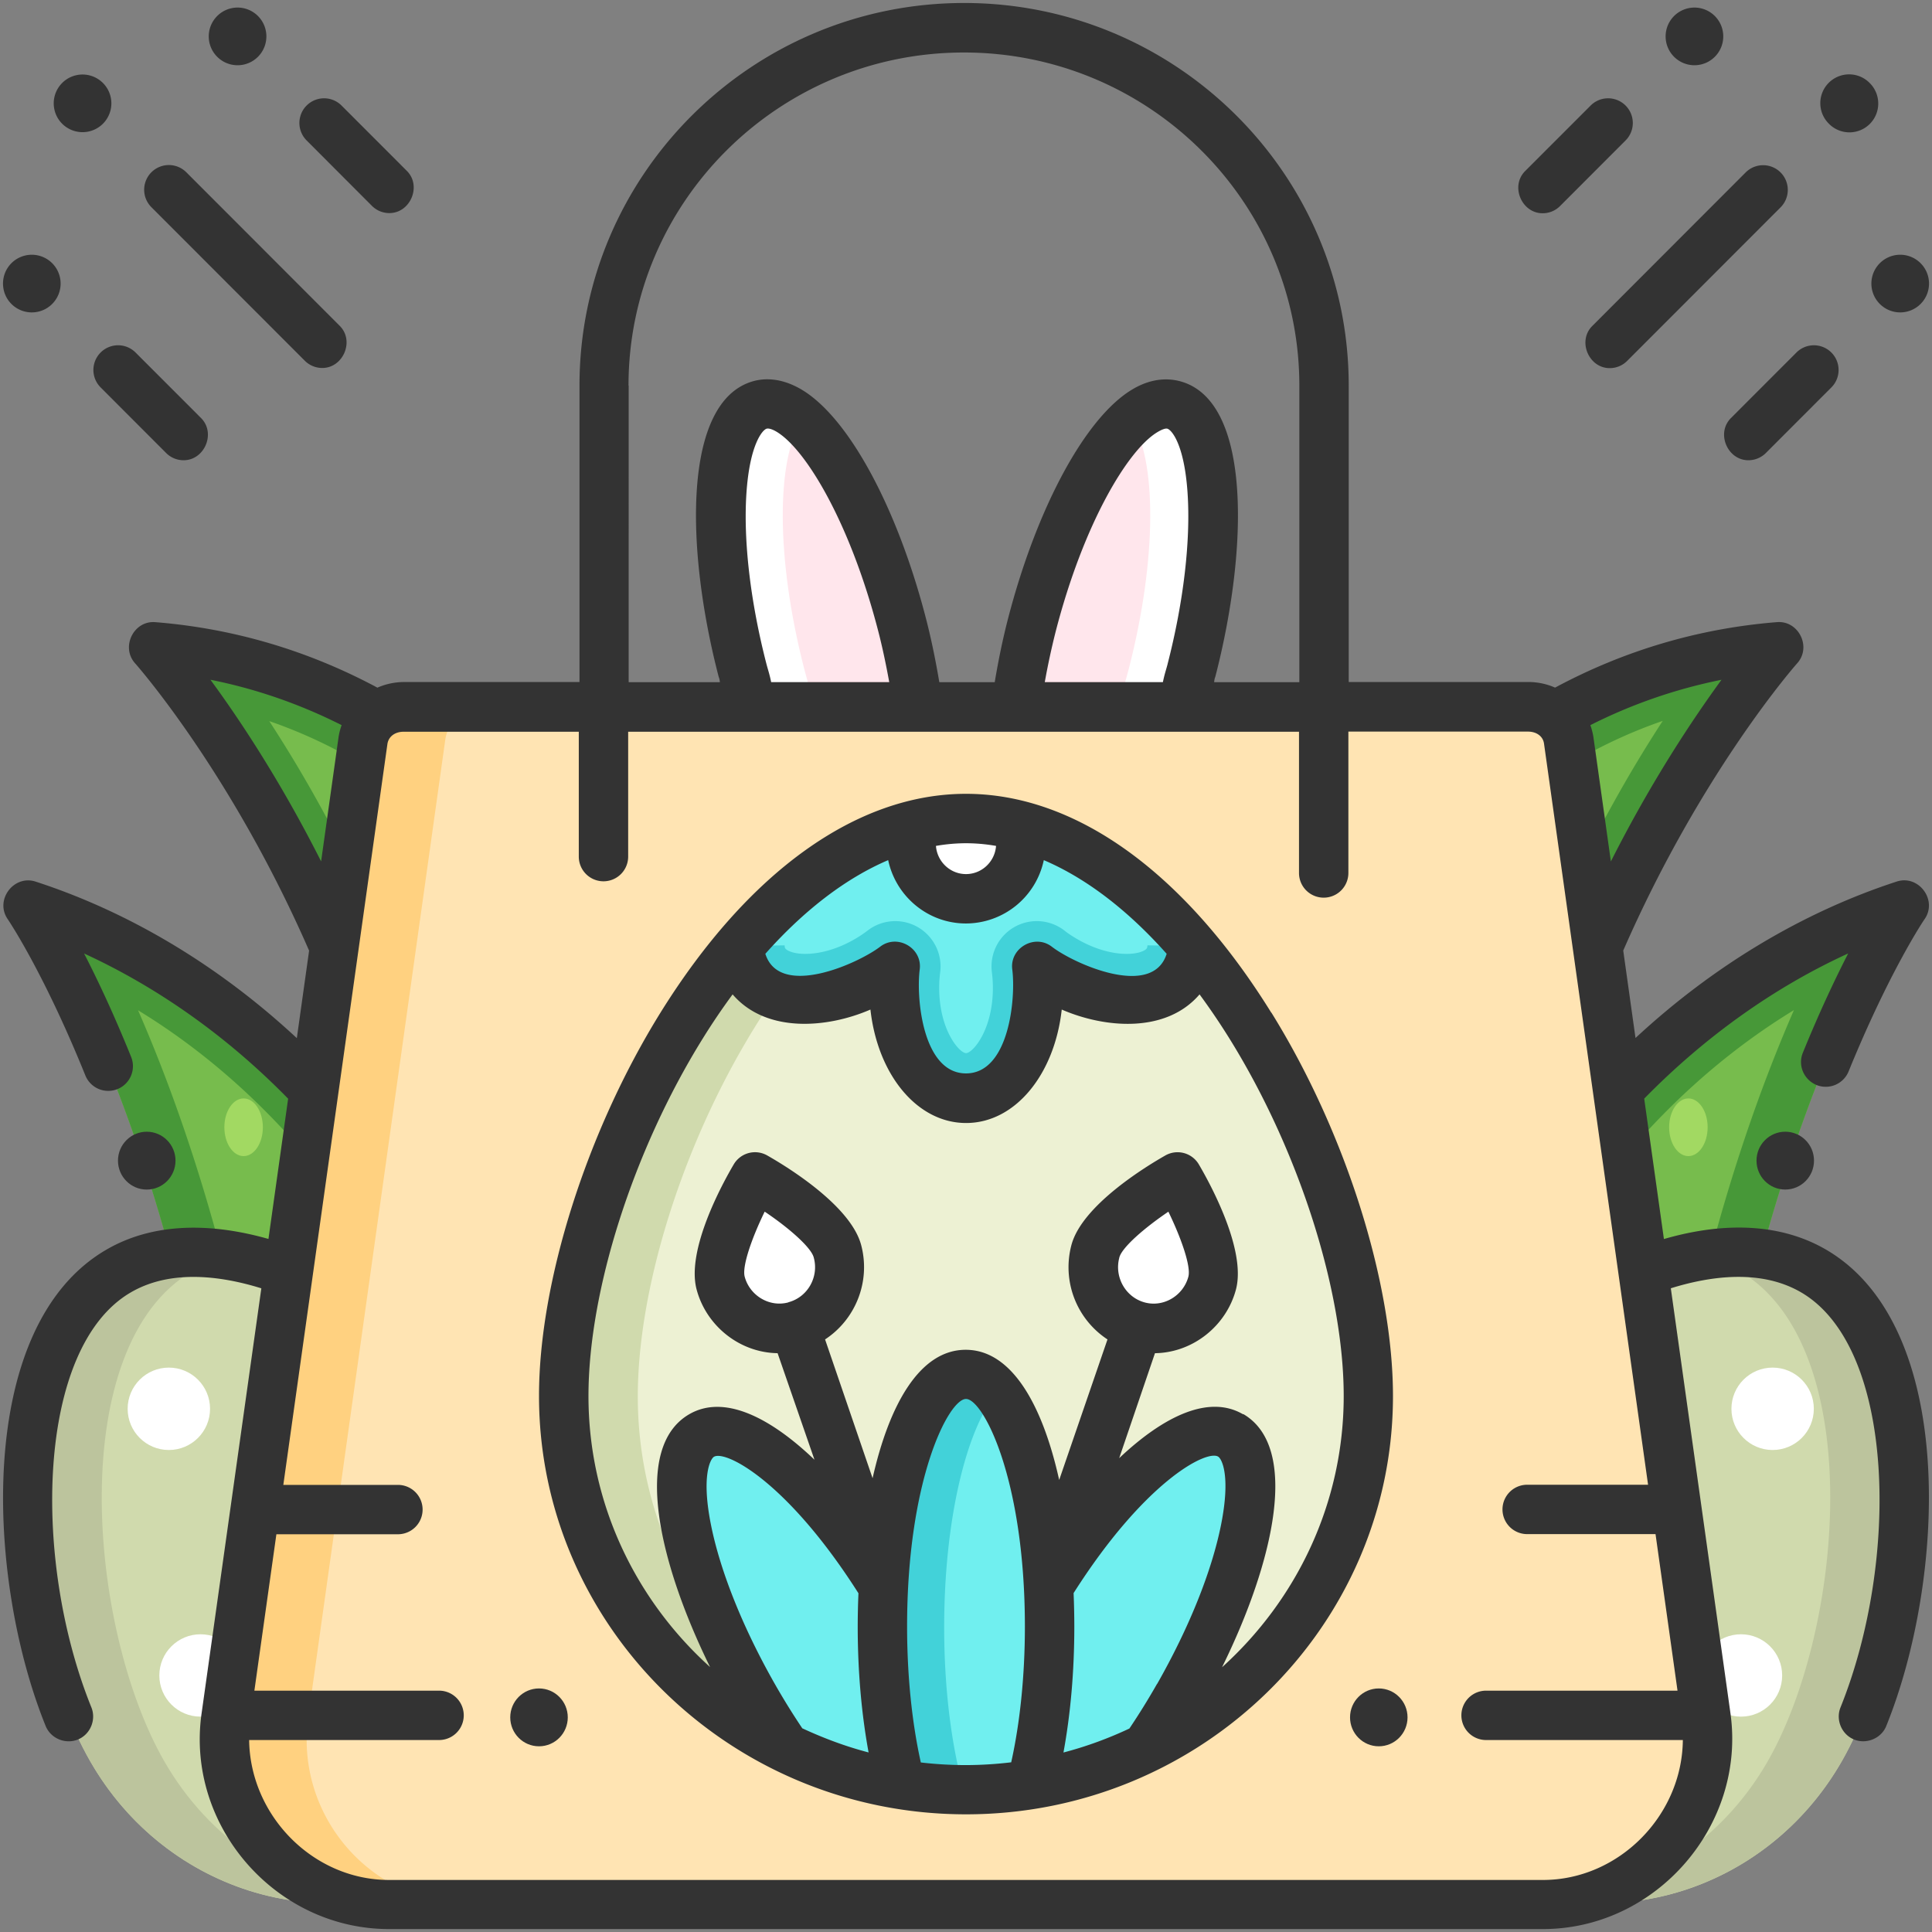
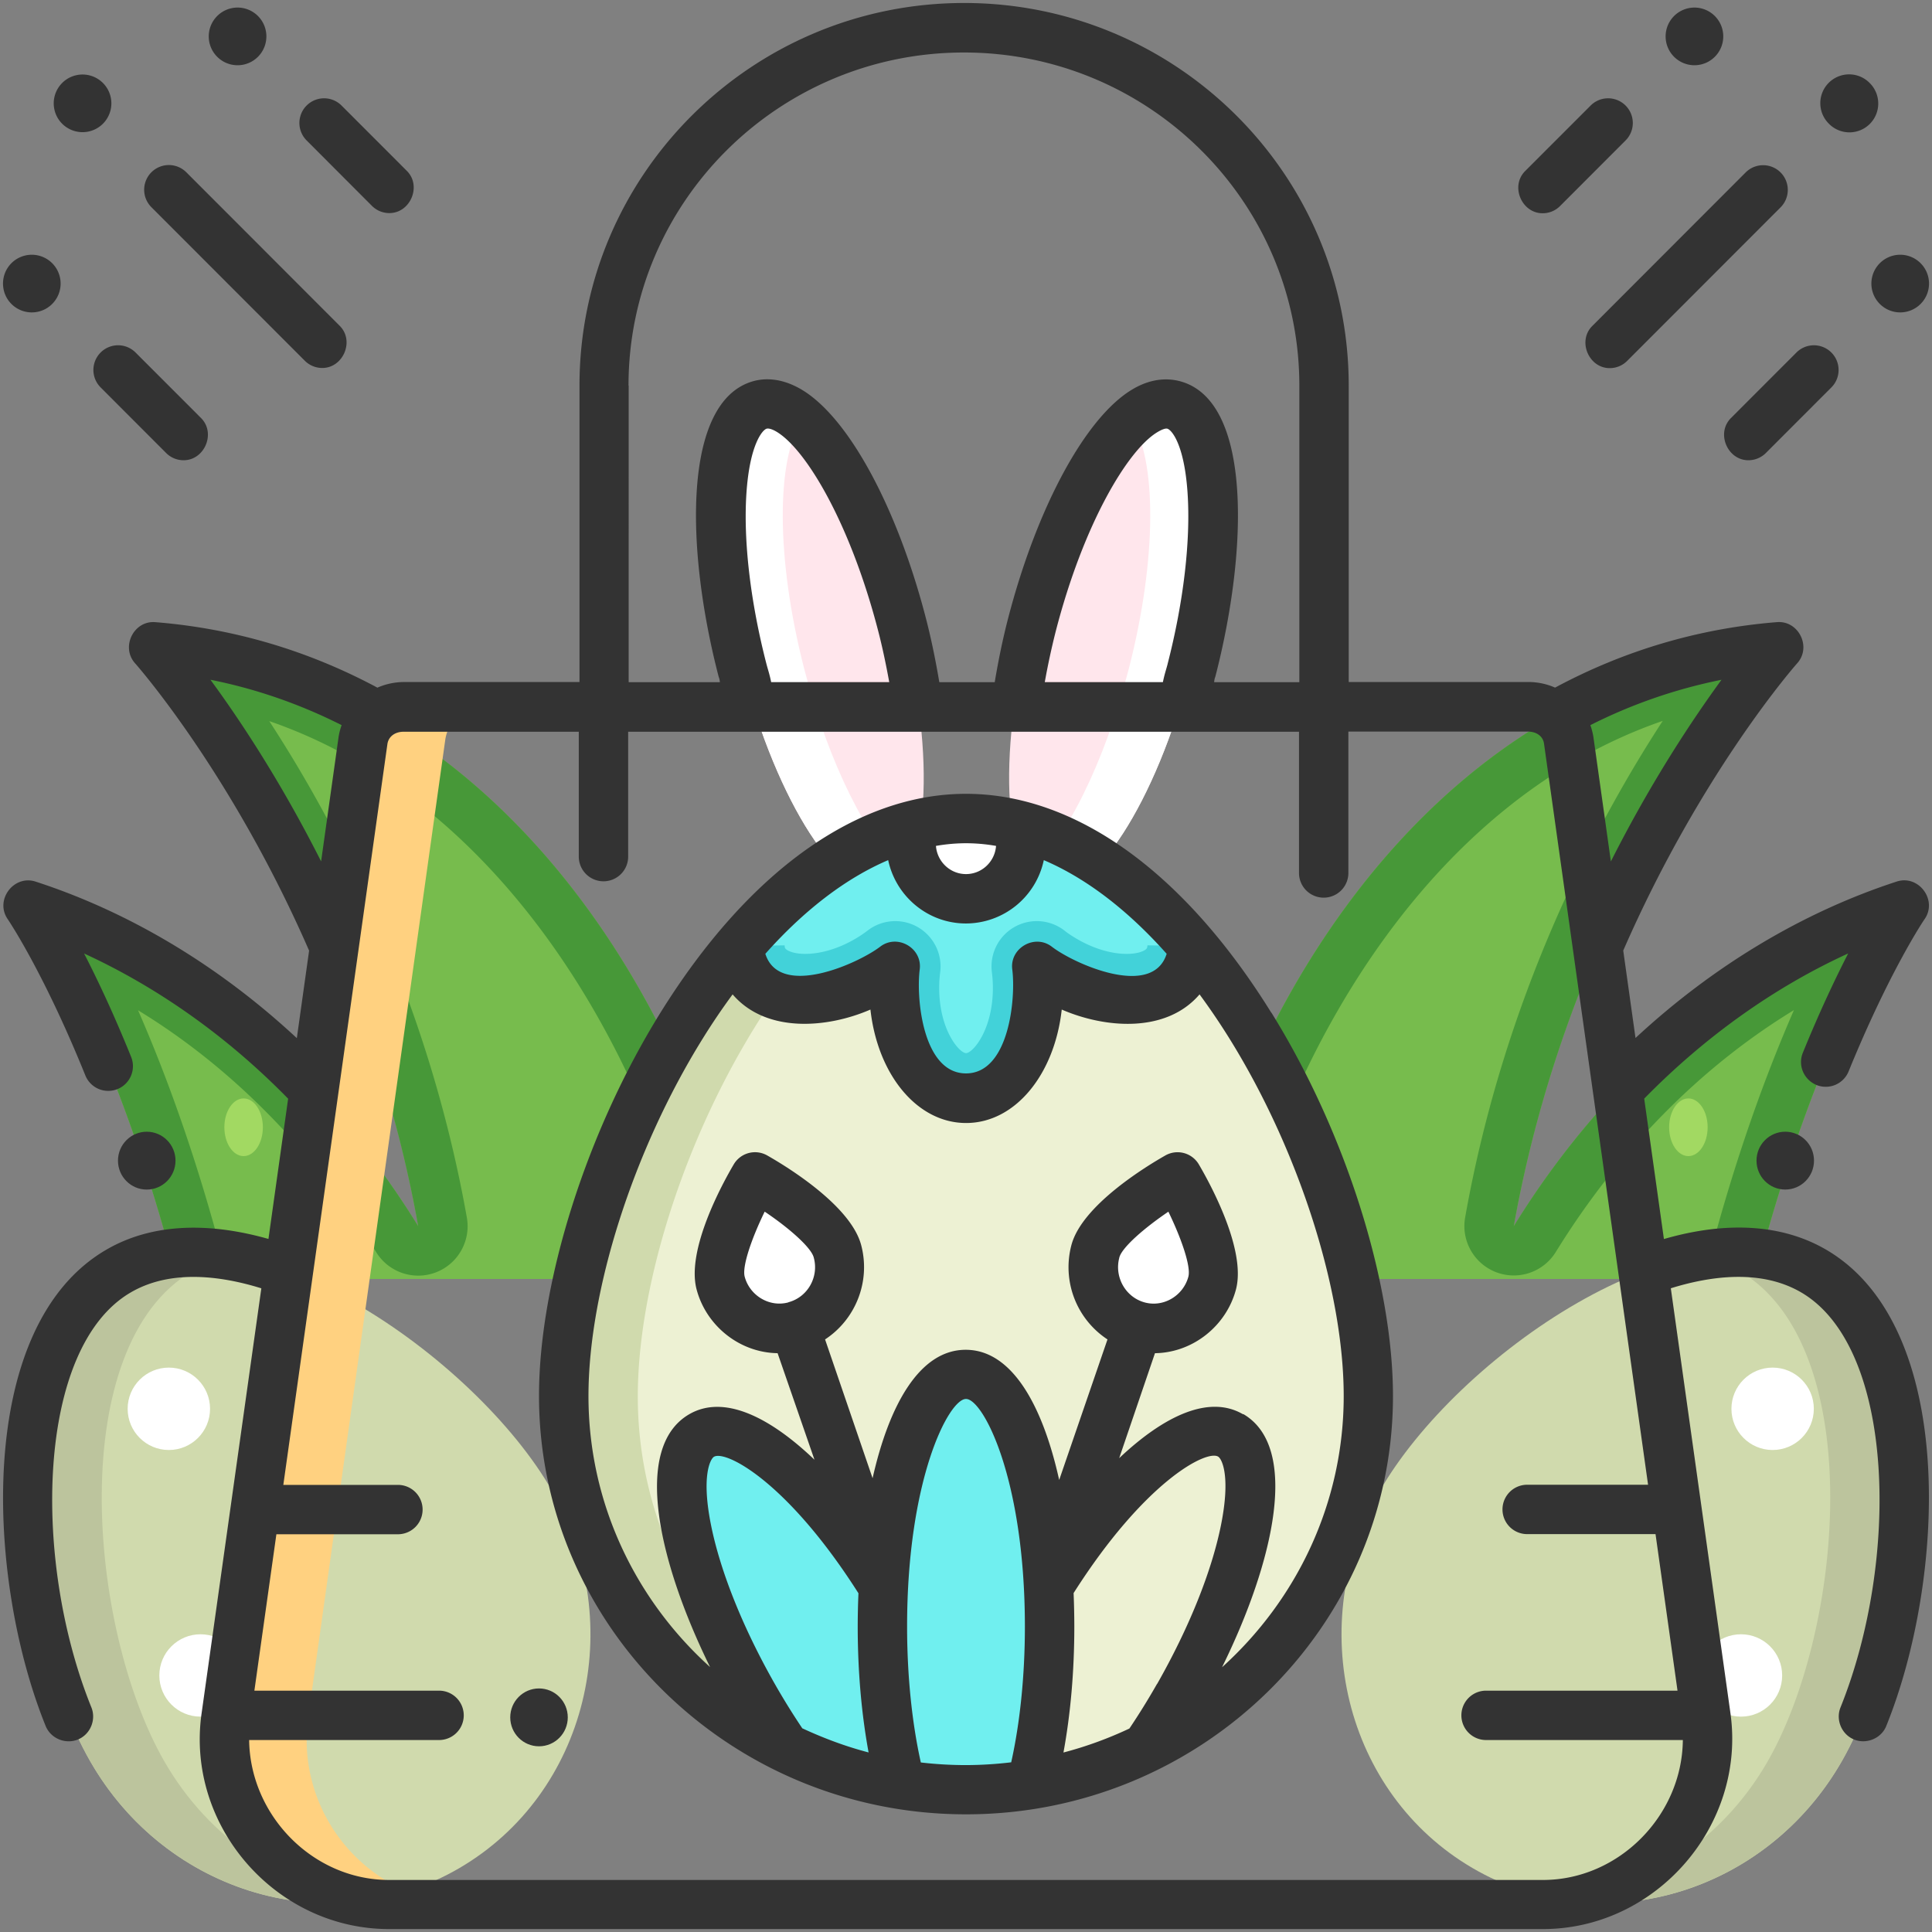
<svg xmlns="http://www.w3.org/2000/svg" xmlns:xlink="http://www.w3.org/1999/xlink" width="108" height="108">
  <rect width="100%" height="100%" fill="#808080" stroke="none" />
  <path fill="#77bc4d" d="M9.908 71.496c-3.6-13.974-8.36-20.9-8.36-20.9h0c8.82 2.874 16.47 9.27 21.832 17.95-3.5-19.743-14.83-32.39-14.83-32.39 17.137 1.37 28.587 16.715 32.704 32.877l.592 2.464H9.908z" />
  <path fill="#479838" d="M41.254 69.032C37.137 52.87 25.688 37.525 8.55 36.155c0 0 11.32 12.647 14.828 32.39-5.36-8.683-13.01-15.077-21.83-17.95 0 0 4.762 6.928 8.36 20.9l2.674-.69c-1.556-6.038-3.326-10.81-4.865-14.33 5.2 3.168 9.78 7.802 13.313 13.523a2.76 2.76 0 0 0 3.334 1.129c1.237-.473 1.965-1.76 1.733-3.065C23.9 55.698 18.804 46.066 15.052 40.31c12.835 4.428 20.602 17.92 23.528 29.408l.433 1.78h2.833l-.592-2.464z" />
  <ellipse fill="#a2d962" cx="13.618" cy="63.015" rx="1.076" ry="1.612" />
  <ellipse fill="#333" cx="8.203" cy="64.881" rx="1.608" ry="1.617" />
  <path fill="#77bc4d" d="M98.09 71.496c3.6-13.974 8.36-20.9 8.36-20.9h0c-8.82 2.874-16.47 9.27-21.83 17.95 3.5-19.743 14.828-32.39 14.828-32.39-17.137 1.37-28.588 16.715-32.705 32.877l-.59 2.464H98.09z" />
  <path fill="#479838" d="M66.746 69.032C70.862 52.87 82.313 37.525 99.45 36.155c0 0-11.32 12.647-14.83 32.39 5.36-8.683 13.012-15.077 21.832-17.952 0 0-4.762 6.928-8.362 20.902l-2.673-.7c1.556-6.037 3.325-10.8 4.865-14.33-5.2 3.168-9.78 7.8-13.313 13.523a2.76 2.76 0 0 1-3.334 1.129c-1.237-.474-1.965-1.76-1.732-3.065 2.197-12.365 7.293-21.997 11.045-27.754-12.836 4.427-20.605 17.92-23.53 29.408l-.433 1.78h-2.833l.592-2.464z" />
  <ellipse fill="#a2d962" cx="94.382" cy="63.015" rx="1.076" ry="1.612" />
  <ellipse fill="#333" cx="99.797" cy="64.88" rx="1.607" ry="1.617" />
  <path fill="#d0daad" d="M30.87 83.358c4.268 7.47 1.943 16.905-5.192 21.07s-16.38 1.483-20.648-6-5.55-23.22 1.586-27.384 19.986 4.832 24.254 12.305z" />
  <path fill="#bcc49d" d="M9.172 98.438c-4.27-7.472-5.55-23.22 1.586-27.384.694-.404 1.443-.684 2.232-.854-2.34-.415-4.544-.215-6.374.854C-.52 75.22.762 90.966 5.03 98.438c3.282 5.746 9.504 8.654 15.45 7.8-4.53-.648-8.787-3.39-11.307-7.8z" />
  <g fill="#fff">
    <circle cx="9.439" cy="78.753" r="2.303" />
    <circle cx="11.209" cy="93.659" r="2.302" />
  </g>
  <path fill="#d0daad" d="M77.13 83.358c-4.27 7.47-1.944 16.905 5.19 21.07s16.38 1.483 20.648-6 5.55-23.22-1.587-27.384-19.985 4.832-24.252 12.305z" />
  <path fill="#bcc49d" d="M101.382 71.054c-1.83-1.066-4.033-1.27-6.373-.854a7.56 7.56 0 0 1 2.232.854c7.136 4.165 5.854 19.912 1.586 27.384-2.52 4.412-6.774 7.153-11.308 7.8 5.945.854 12.168-2.055 15.45-7.8 4.27-7.472 5.55-23.22-1.586-27.384z" />
  <g fill="#fff">
    <circle cx="99.091" cy="78.753" r="2.303" />
    <circle cx="97.322" cy="93.659" r="2.302" />
  </g>
  <path fill="#ffe6ec" d="M50.438 34.9c1.925 7.472 1.487 14.086-.98 14.773s-6.028-4.813-7.953-12.284-1.487-14.086.98-14.773 6.027 4.812 7.952 12.284z" />
  <path fill="#fff" d="M44.956 37.388c-1.593-6.18-1.566-11.77-.114-13.908-.833-.74-1.642-1.064-2.357-.865-2.467.688-2.906 7.3-.98 14.773s5.486 12.97 7.953 12.284c.426-.12.8-.418 1.093-.864-2.037-1.81-4.228-6.117-5.595-11.42z" />
  <path fill="#ffe6ec" d="M57.61 34.9c-1.926 7.472-1.487 14.086.98 14.773s6.028-4.813 7.954-12.284 1.486-14.086-.98-14.773-6.027 4.812-7.953 12.284z" />
  <g fill="#fff">
    <path d="M63.1 37.388c1.593-6.18 1.567-11.77.114-13.908.834-.74 1.642-1.064 2.357-.865 2.467.688 2.905 7.3.98 14.773s-5.487 12.97-7.954 12.284c-.426-.12-.8-.418-1.093-.864 2.04-1.81 4.23-6.117 5.596-11.42z" />
    <use xlink:href="#B" />
  </g>
  <use xlink:href="#B" fill="#ffe4b3" />
  <path fill="#ffd180" d="M17.234 95.96l7.654-54.587a2.3 2.3 0 0 1 2.278-1.982h-4.602a2.3 2.3 0 0 0-2.278 1.982L12.632 95.96c-.777 5.542 3.522 10.49 9.113 10.49h4.6c-5.59 0-9.888-4.95-9.112-10.49z" />
  <g fill="#333">
-     <ellipse cx="77.075" cy="96.002" rx="1.607" ry="1.617" />
    <ellipse cx="30.131" cy="96.002" rx="1.608" ry="1.617" />
  </g>
  <path fill="#edf1d3" d="M76.488 78.063c0 12.167-10.068 22.032-22.488 22.032S31.512 90.23 31.512 78.063 41.58 45.75 54 45.75s22.488 20.145 22.488 32.313z" />
  <path fill="#d0daad" d="M35.653 78.063c0-11.485 8.968-30.07 20.417-32.125-.682-.123-1.372-.19-2.07-.19-12.42 0-22.488 20.146-22.488 32.315S41.58 100.096 54 100.096a22.85 22.85 0 0 0 2.07-.094c-11.448-1.023-20.417-10.455-20.417-21.94z" />
  <g fill="#70efef">
    <path d="M39.212 80.28c-2.235 1.3-.93 7.846 2.913 14.6.582 1.02 1.187 1.987 1.805 2.89 3.03 1.488 6.45 2.33 10.07 2.33.022 0 .044-.001.066-.001-.438-2.73-1.77-6.31-3.846-9.957-3.844-6.753-8.772-11.167-11.008-9.86z" />
-     <path d="M68.79 80.265c-2.235-1.308-7.165 3.106-11.01 9.86-2.078 3.652-3.413 7.238-3.848 9.97.022 0 .045.001.068.001 3.616 0 7.03-.837 10.056-2.32a41.7 41.7 0 0 0 1.817-2.91c3.846-6.755 5.15-13.29 2.916-14.6z" />
    <path d="M54 76.846c-2.58 0-4.673 6.32-4.673 14.12 0 3.347.386 6.42 1.03 8.84a23.26 23.26 0 0 0 7.286 0c.644-2.42 1.03-5.494 1.03-8.84 0-7.8-2.092-14.12-4.673-14.12z" />
  </g>
-   <path fill="#42d2d9" d="M53.81 99.807c-.645-2.42-1.03-5.494-1.03-8.84 0-5.956 1.222-11.048 2.948-13.122-.534-.643-1.116-.998-1.725-.998-2.58 0-4.673 6.32-4.673 14.12 0 3.347.386 6.42 1.03 8.84a23.26 23.26 0 0 0 3.643.289 23.44 23.44 0 0 0 1.725-.066c-.647-.05-1.288-.123-1.917-.223z" />
  <path d="M46.822 69.96c.483 1.828-.587 3.708-2.4 4.198s-3.657-.595-4.14-2.425 1.93-5.94 1.93-5.94 4.116 2.337 4.6 4.167zm14.412 0c-.483 1.828.587 3.708 2.4 4.198s3.656-.595 4.14-2.425-1.93-5.94-1.93-5.94-4.117 2.337-4.6 4.167z" fill="#fff" />
  <path fill="#70efef" d="M41.7 54.276c1.113 1.935 4.403 2.123 7.347.417a9.25 9.25 0 0 0 .997-.667c-.05.388-.077.79-.077 1.2 0 3.41 1.805 6.177 4.032 6.177s4.033-2.766 4.033-6.177a9.58 9.58 0 0 0-.076-1.201c.3.238.642.46.995.667 2.945 1.706 6.234 1.52 7.35-.417.244-.424.363-.897.37-1.396-3.61-4.245-7.97-7.13-12.67-7.13s-9.062 2.885-12.67 7.13c.006.497.125.97.37 1.395z" />
  <path fill="#42d2d9" d="M41.7 54.276c1.113 1.935 4.403 2.123 7.347.417a9.25 9.25 0 0 0 .997-.667c-.05.388-.077.79-.077 1.2 0 3.41 1.805 6.177 4.032 6.177s4.033-2.766 4.033-6.177a9.58 9.58 0 0 0-.076-1.201c.3.238.642.46.995.667 2.945 1.706 6.234 1.52 7.35-.417.244-.424.363-.897.37-1.396h0l-2.53-.034c-.001.074-.012.13-.033.165-.047.083-.22.175-.436.233-.683.183-1.995.098-3.45-.745-.252-.146-.497-.3-.727-.486a2.53 2.53 0 0 0-2.802-.183c-.885.51-1.376 1.504-1.246 2.52.037.29.056.583.056.876 0 2.352-1.127 3.645-1.5 3.645s-1.502-1.293-1.502-3.645a6.89 6.89 0 0 1 .056-.876c.13-1.015-.362-2.007-1.247-2.52a2.53 2.53 0 0 0-2.801.183 6.63 6.63 0 0 1-.728.486c-1.454.842-2.767.928-3.45.745-.218-.06-.39-.15-.438-.233-.02-.035-.03-.09-.032-.164l-2.53.033a2.86 2.86 0 0 0 .371 1.396z" />
  <path fill="#fff" d="M54 50.24a3.08 3.08 0 0 0 3.067-3.09c0-.365-.065-.714-.18-1.04A11.88 11.88 0 0 0 54 45.748a11.83 11.83 0 0 0-2.886.362c-.115.325-.18.673-.18 1.04A3.08 3.08 0 0 0 54 50.239z" />
  <g fill="#333">
    <path d="M93.012 69.25l-1.1-7.836c3.4-3.466 7.27-6.226 11.404-8.116-.728 1.416-1.603 3.263-2.536 5.552-.287.705.052 1.5.758 1.8a1.38 1.38 0 0 0 1.8-.758c2.292-5.624 4.234-8.5 4.253-8.518.73-1.063-.34-2.494-1.565-2.094-5.263 1.715-10.26 4.717-14.6 8.745l-.686-4.888c4.36-9.984 9.674-16.004 9.728-16.063.813-.906.076-2.397-1.138-2.296-4.355.348-8.526 1.58-12.4 3.66a3.73 3.73 0 0 0-1.496-.314h-10.04V21.55c0-11.8-9.642-21.383-21.5-21.383s-21.5 9.592-21.5 21.383v16.576h-9.8c-.53 0-1.036.113-1.497.314-3.883-2.08-8.053-3.312-12.408-3.66-1.218-.107-1.948 1.393-1.14 2.296.053.06 5.357 6.05 9.73 16.065l-.686 4.892c-4.332-4.028-9.326-7.036-14.6-8.75-1.225-.4-2.296 1.03-1.565 2.094.02.03 1.996 2.934 4.343 8.74a1.38 1.38 0 0 0 1.797.764c.707-.286 1.048-1.092.763-1.798-.968-2.395-1.877-4.32-2.63-5.782 4.133 1.9 8.017 4.65 11.406 8.117l-1.1 7.84c-3.53-1-6.64-.813-9.068.604C-1.45 74.16-.75 88.328 2.55 96.48c.296.733 1.176 1.07 1.886.723.643-.313.94-1.096.673-1.758-3.32-8.2-3.085-20.12 2.2-23.197 2.233-1.304 5.042-.93 7.3-.23L11.266 95.8c-.88 6.28 4.156 12.036 10.48 12.036h64.507c6.332 0 11.36-5.8 10.48-12.065L93.4 72.016c2.248-.7 5.055-1.073 7.287.23 5.275 3.078 5.5 14.998 2.2 23.197-.27.662.03 1.445.672 1.758.7.347 1.6.01 1.887-.723 3.3-8.152 4.002-22.32-3.358-26.617-2.427-1.418-5.537-1.62-9.067-.6zM96.234 38c-1.6 2.192-3.907 5.643-6.185 10.156l-.97-6.908a3.55 3.55 0 0 0-.178-.712 28.85 28.85 0 0 1 7.333-2.536zm-61.1-16.443c0-10.27 8.403-18.622 18.75-18.622s18.75 8.354 18.75 18.622v16.576H67.87c.025-.23.052-.243.076-.336 1.842-7.147 2.02-15.37-1.947-16.476-.585-.163-1.52-.236-2.644.414-2.646 1.526-5.397 6.617-7.017 12.892-.298 1.157-.54 2.356-.732 3.506h-3.098c-.194-1.15-.436-2.357-.734-3.514-1.617-6.274-4.37-11.345-7.015-12.87-1.125-.65-2.06-.605-2.645-.442-3.965 1.104-3.8 9.35-1.947 16.497.024.093.05.1.076.33h-5.1V21.55zm30.138 15.555c-.083.324-.173.562-.266 1.02h-6.602a40.83 40.83 0 0 1 .608-2.824c1.557-6.045 4.057-10.208 5.72-11.17.224-.13.418-.204.524-.174.236.065.947.862 1.13 3.597.177 2.648-.22 6.074-1.115 9.55zm-15.564 1.02h-6.6c-.092-.46-.183-.702-.266-1.025-.896-3.476-1.292-6.876-1.117-9.523.182-2.736.895-3.553 1.13-3.62.105-.03.3.023.524.152 1.665.96 4.164 5.15 5.722 11.193.24.927.44 1.902.608 2.822zm-37.943-.133c2.536.505 4.988 1.355 7.332 2.536a3.49 3.49 0 0 0-.177.711l-.97 6.906c-2.278-4.513-4.575-7.96-6.186-10.153zm82 56.51H83.072a1.38 1.38 0 1 0 0 2.76h11c-.038 4.22-3.578 7.822-7.82 7.822H21.747c-4.25 0-7.767-3.604-7.82-7.822h10.617a1.38 1.38 0 1 0 0-2.76H14.22l1.23-8.743h6.794a1.38 1.38 0 1 0 0-2.76h-6.406l5.817-41.404c.063-.454.455-.697.9-.697h9.8v6.98a1.38 1.38 0 0 0 2.76 0v-6.98h37.5V48.8a1.38 1.38 0 0 0 2.76 0v-7.903h10.04c.456 0 .848.244.9.697l5.813 41.404H85.37a1.38 1.38 0 1 0 0 2.76h7.175l1.228 8.743zm-22.7-37.9C66.172 48.72 60.1 44.375 54 44.375S41.827 48.72 36.926 56.6c-4.128 6.646-6.795 15.056-6.795 21.43 0 12.897 10.708 23.392 23.87 23.392S77.868 90.938 77.868 78.04c0-6.374-2.667-14.784-6.794-21.43zM55.68 47.287c-.065.88-.794 1.575-1.68 1.575s-1.614-.696-1.68-1.575a9.9 9.9 0 0 1 1.681-.15 9.88 9.88 0 0 1 1.68.15zm-6.03.796c.427 2.02 2.215 3.54 4.35 3.54a4.46 4.46 0 0 0 4.349-3.541c2.35 1.002 4.682 2.78 6.868 5.236-.793 2.53-5.186.556-6.423-.4-.954-.73-2.36.08-2.208 1.272.207 1.6-.172 5.814-2.586 5.814s-2.795-4.195-2.587-5.814c.153-1.2-1.254-2.003-2.208-1.272-1.236.946-5.63 2.92-6.422.4 2.186-2.458 4.52-4.235 6.866-5.236zm-4.794 48.542a40.17 40.17 0 0 1-1.531-2.47c-1.788-3.14-3.06-6.307-3.582-8.92-.54-2.7-.048-3.666.167-3.8.66-.387 4.115 1.398 8.078 7.63a44.22 44.22 0 0 0-.041 1.854c0 2.503.212 4.893.608 7.044-1.286-.335-2.52-.8-3.7-1.347zm-.788-23.82c-1.065.288-2.162-.388-2.44-1.44-.152-.576.397-2.156 1.118-3.633 1.345.9 2.6 2 2.743 2.564.3 1.093-.346 2.218-1.415 2.5m12.453 25.718A21.71 21.71 0 0 1 54 98.67a21.92 21.92 0 0 1-2.525-.147c-.497-2.222-.768-4.88-.768-7.594 0-8.267 2.337-12.727 3.293-12.727s3.292 4.46 3.292 12.727c0 2.715-.27 5.372-.767 7.593zm8.15-4.38a39.61 39.61 0 0 1-1.543 2.492c-1.174.552-2.404 1.005-3.686 1.34.396-2.15.607-4.54.607-7.044a46.72 46.72 0 0 0-.04-1.868c3.962-6.23 7.416-8.017 8.077-7.63.216.126.706 1.092.168 3.8-.52 2.614-1.794 5.78-3.582 8.92zM62.57 70.298c.15-.57 1.398-1.653 2.743-2.564.72 1.478 1.27 3.057 1.118 3.632-.28 1.055-1.378 1.73-2.444 1.44s-1.705-1.415-1.417-2.5m6.917 8.753c-1.908-1.116-4.433.1-6.924 2.453l2-5.867c2.12-.03 3.988-1.526 4.528-3.565.584-2.212-1.44-5.907-2.074-6.987a1.38 1.38 0 0 0-1.872-.503c-1.083.616-4.667 2.796-5.253 5.012h0a4.83 4.83 0 0 0 2.017 5.273l-2.7 7.856c-.922-4.156-2.634-7.277-5.226-7.277-2.573 0-4.278 3.072-5.205 7.18l-2.656-7.76c1.686-1.102 2.562-3.214 2.018-5.273-.586-2.216-4.17-4.396-5.254-5.012a1.38 1.38 0 0 0-1.871.503c-.635 1.08-2.66 4.775-2.075 6.987.54 2.04 2.407 3.536 4.528 3.565L45.53 81.6c-2.52-2.408-5.082-3.666-7.012-2.537-3.166 1.853-1.73 8.22 1.176 14.127-4.178-3.77-6.798-9.167-6.798-15.15 0-5.896 2.504-13.733 6.38-19.972a36.86 36.86 0 0 1 1.678-2.481c1.882 2.194 5.313 1.887 7.704.848.404 3.64 2.608 6.342 5.347 6.342s4.943-2.702 5.347-6.342c2.394 1.04 5.82 1.35 7.704-.848a38.28 38.28 0 0 1 1.678 2.48c3.874 6.238 6.38 14.076 6.38 19.972 0 5.988-2.626 11.388-6.8 15.16 2.912-5.915 4.357-12.3 1.185-14.153zm20.497-58.48c-1.17 0-1.817-1.514-.976-2.355l8.575-8.584a1.38 1.38 0 0 1 1.952-.001c.538.54.538 1.413.001 1.952l-8.576 8.583c-.27.27-.623.405-.976.405zm12.263-13.653a1.611 1.611 0 1 1 2.277-2.279c.628.63.628 1.65 0 2.28a1.61 1.61 0 0 1-2.277 0zm-16.015 4.995c-1.17 0-1.817-1.514-.978-2.356L88.918 5.9a1.38 1.38 0 1 1 1.953 1.951l-3.662 3.666c-.27.27-.623.405-.976.405z" />
    <use xlink:href="#C" />
    <path d="M97.736 25.728c-1.17 0-1.818-1.514-.977-2.356l3.663-3.666a1.38 1.38 0 0 1 1.951-.001c.54.54.54 1.413.001 1.953l-3.662 3.666a1.38 1.38 0 0 1-.976.404z" />
    <use xlink:href="#C" x="11.502" y="13.817" />
    <path d="M18.015 20.57c-.354 0-.707-.135-.977-.405l-8.575-8.583a1.38 1.38 0 1 1 1.953-1.951l8.575 8.584c.842.84.194 2.355-.976 2.355zM5.753 6.917a1.61 1.61 0 1 0-2.277-2.28 1.61 1.61 0 1 0 2.277 2.28zm16.015 4.995c-.354 0-.707-.135-.977-.405L17.13 7.84a1.38 1.38 0 0 1 1.952-1.951l3.663 3.666c.84.84.194 2.356-.976 2.356zM14.42 3.175c.628-.63.628-1.65 0-2.28a1.61 1.61 0 0 0-2.278 0 1.61 1.61 0 0 0 0 2.28 1.61 1.61 0 0 0 2.278 0zm-4.156 22.553c-.354 0-.707-.135-.977-.405l-3.662-3.666a1.38 1.38 0 1 1 1.953-1.951l3.663 3.666c.84.842.193 2.356-.977 2.356zm-7.348-8.736a1.61 1.61 0 1 0-2.277-2.28c-.628.63-.628 1.65 0 2.28a1.61 1.61 0 0 0 2.277 0z" />
  </g>
  <defs>
-     <path id="B" d="M86.253 106.452H21.747a9.21 9.21 0 0 1-9.113-10.491l7.654-54.587a2.3 2.3 0 0 1 2.278-1.983h62.87c1.146 0 2.118.846 2.278 1.983l7.654 54.587c.776 5.542-3.524 10.49-9.115 10.49z" />
    <path id="C" d="M93.582 3.175c-.63-.63-.63-1.65 0-2.28a1.61 1.61 0 0 1 2.277 0c.63.63.63 1.65 0 2.28a1.61 1.61 0 0 1-2.277 0z" />
  </defs>
</svg>